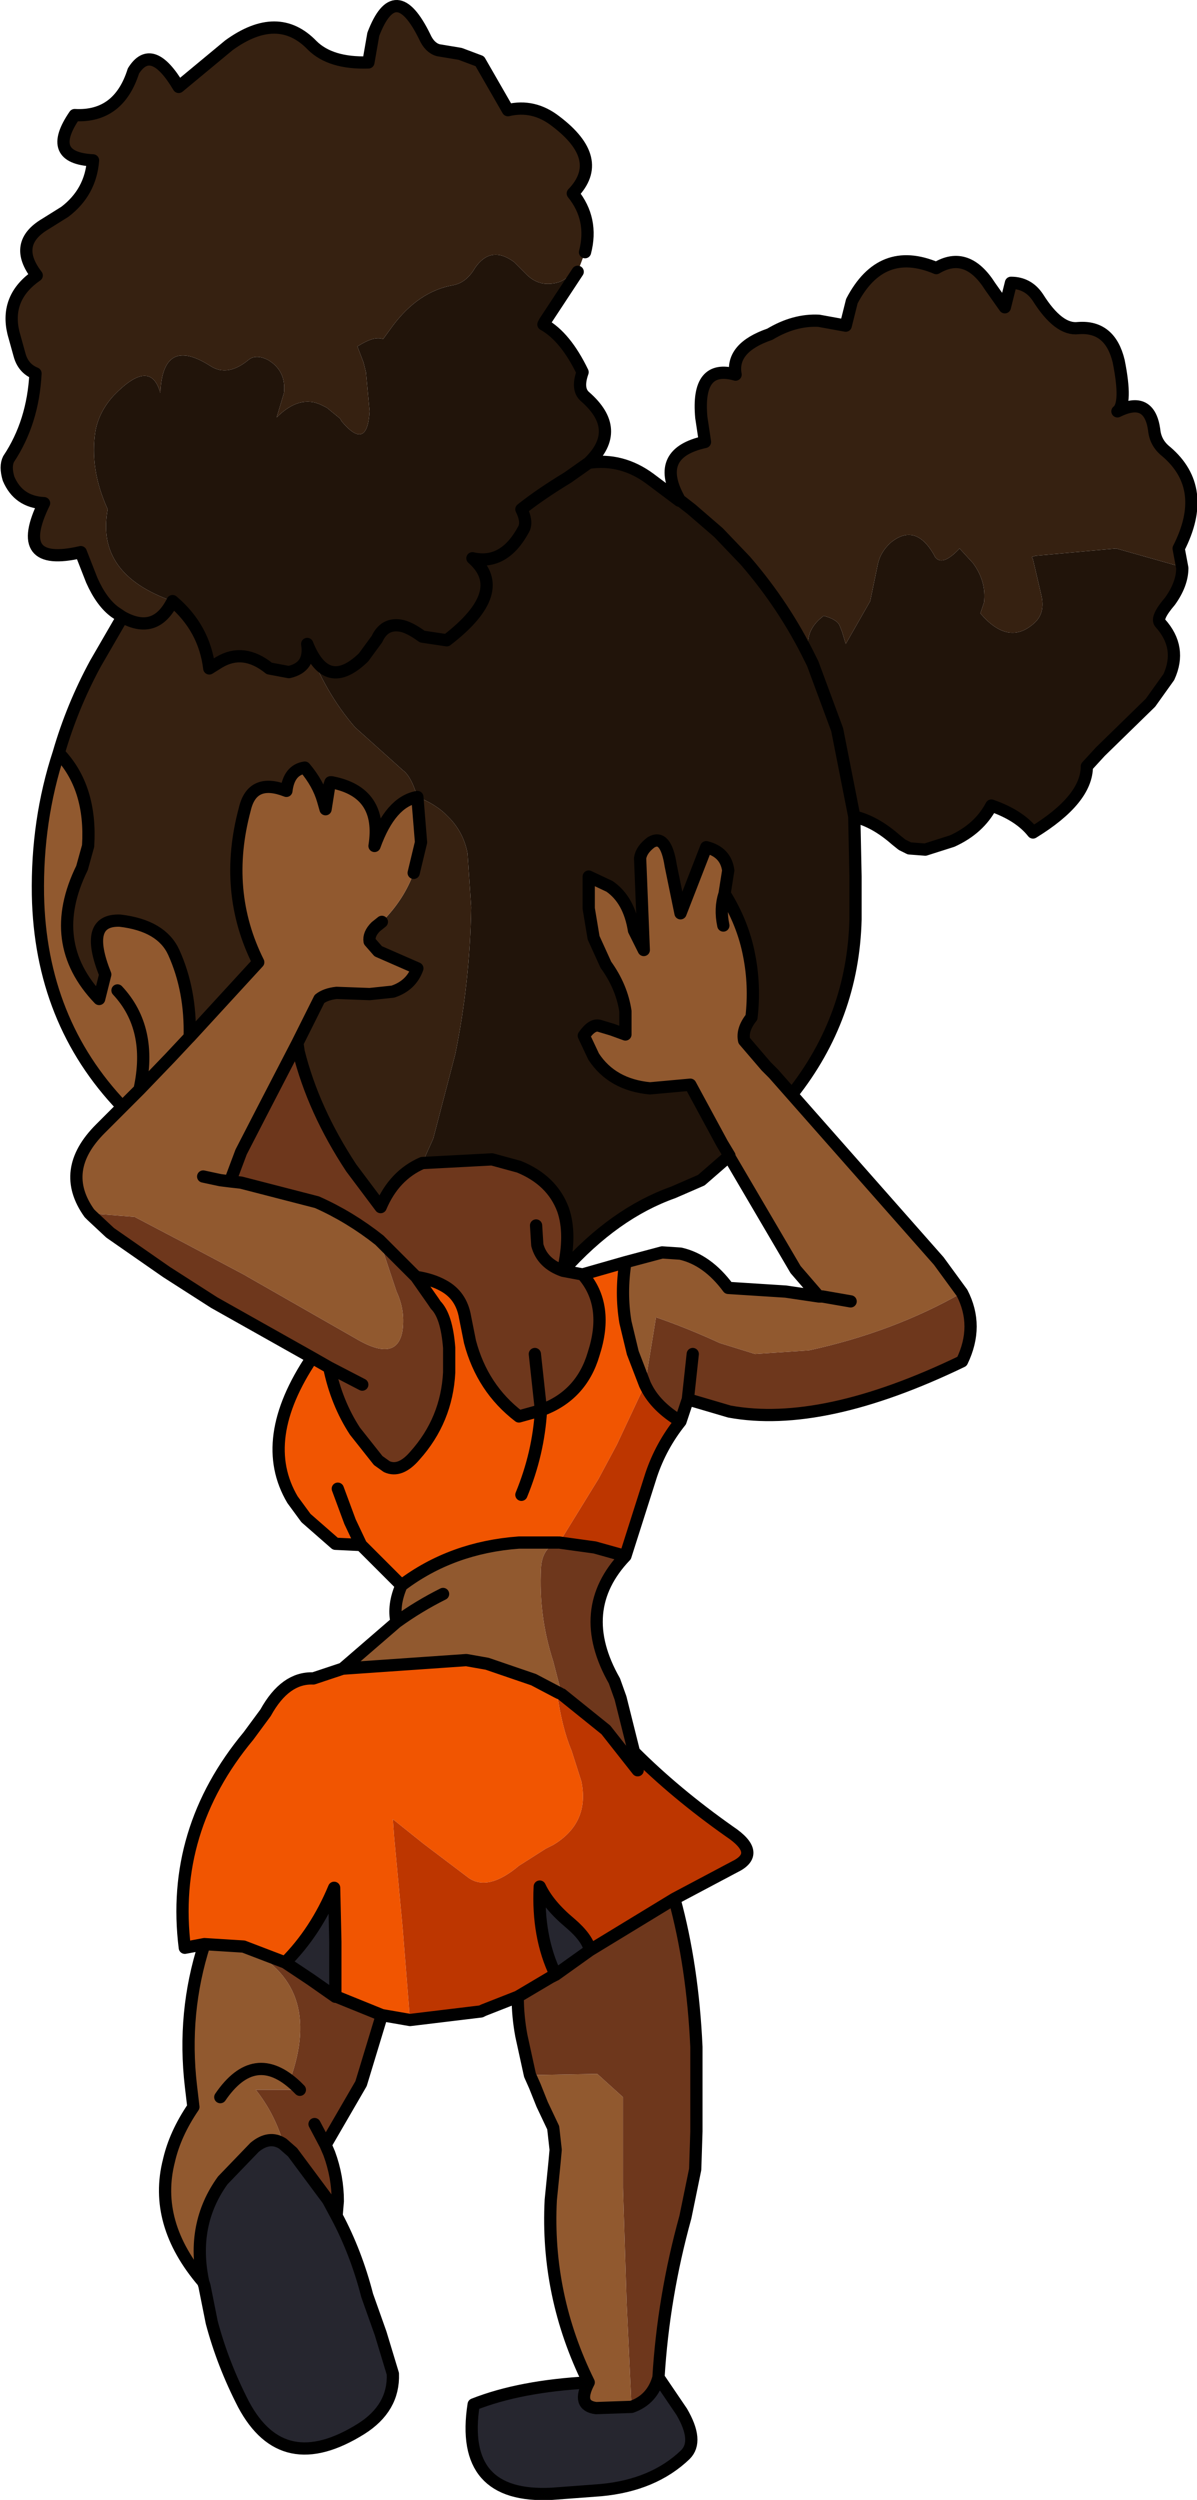
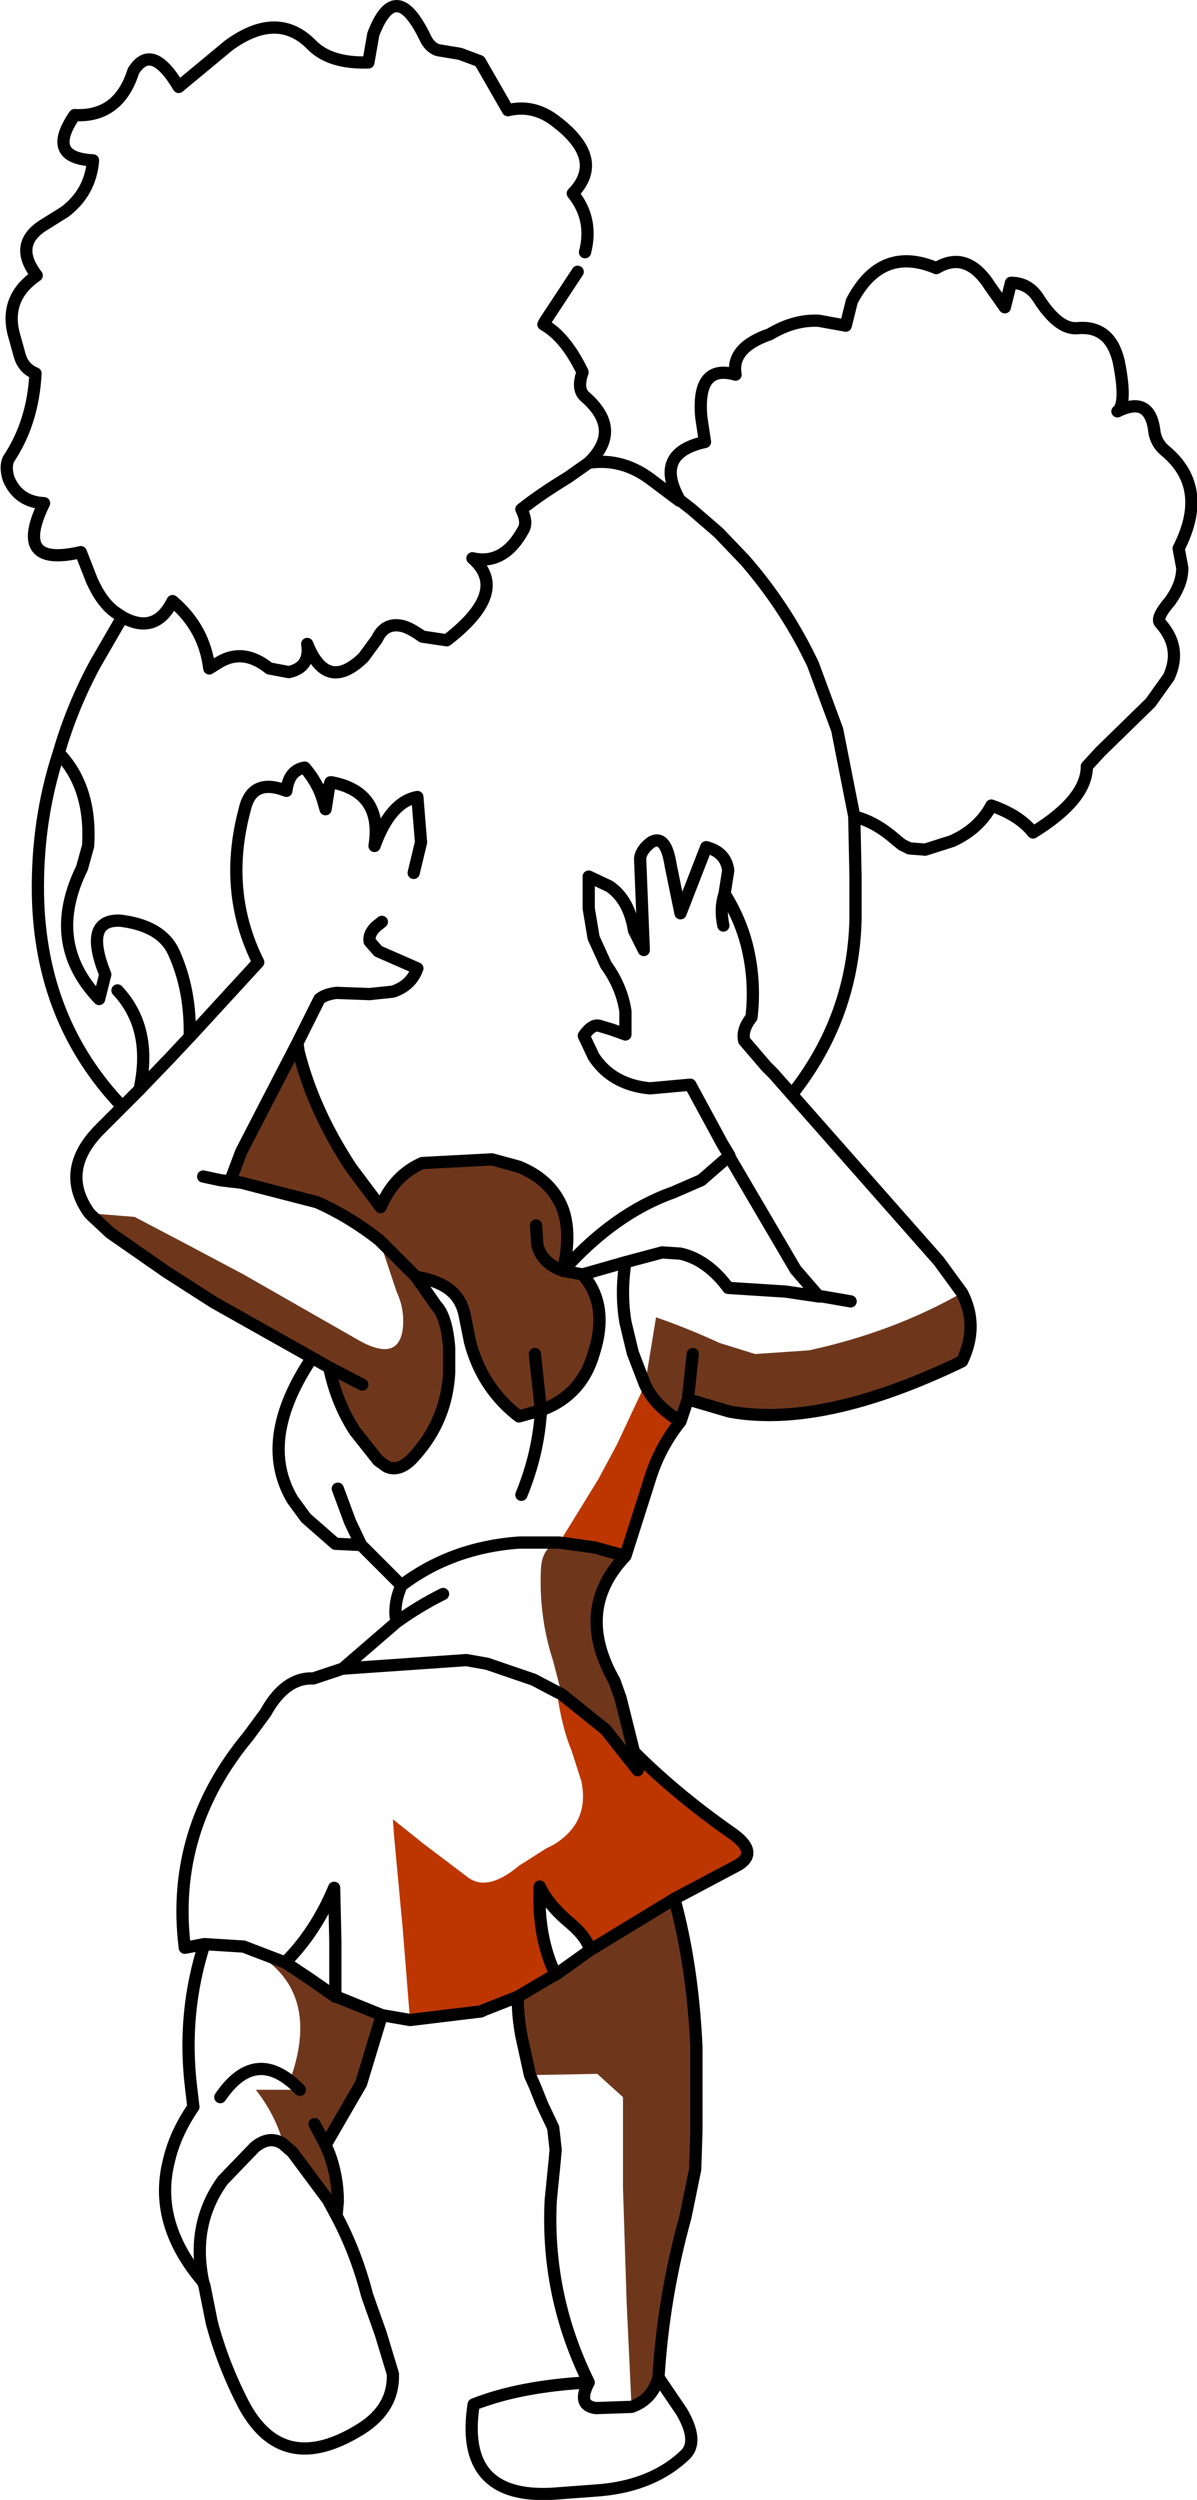
<svg xmlns="http://www.w3.org/2000/svg" height="102.1px" width="48.9px">
  <g transform="matrix(1.0, 0.0, 0.0, 1.0, -1.7, 16.8)">
-     <path d="M6.7 8.4 L6.4 8.2 Q5.85 7.8 5.45 6.9 L5.0 5.75 Q2.2 6.4 3.5 3.75 2.45 3.7 2.05 2.75 1.9 2.25 2.05 1.95 3.05 0.45 3.15 -1.55 2.65 -1.75 2.5 -2.3 L2.25 -3.2 Q1.9 -4.65 3.2 -5.55 2.2 -6.85 3.55 -7.65 L4.35 -8.15 Q5.4 -8.95 5.5 -10.25 3.55 -10.35 4.75 -12.1 6.55 -12.0 7.15 -13.9 7.9 -15.1 9.0 -13.25 L11.05 -14.95 Q13.05 -16.4 14.45 -14.95 15.2 -14.2 16.75 -14.25 L16.95 -15.4 Q17.85 -17.75 19.05 -15.3 19.25 -14.85 19.6 -14.75 L20.5 -14.6 21.3 -14.3 22.45 -12.3 Q23.5 -12.55 24.4 -11.85 26.45 -10.3 25.1 -8.9 25.95 -7.85 25.6 -6.5 L25.3 -5.7 24.6 -5.3 Q23.75 -5.0 23.15 -5.65 L22.7 -6.1 Q21.75 -6.8 21.1 -5.85 20.75 -5.25 20.2 -5.15 18.8 -4.9 17.75 -3.5 L17.35 -2.95 Q17.0 -3.1 16.3 -2.65 L16.55 -2.0 16.65 -1.6 16.8 0.0 Q16.7 1.65 15.65 0.4 L15.6 0.3 15.05 -0.15 14.85 -0.25 Q13.95 -0.7 13.0 0.25 L13.3 -0.75 Q13.4 -1.65 12.65 -2.1 12.15 -2.35 11.85 -2.1 11.0 -1.4 10.3 -1.85 8.35 -3.1 8.25 -0.75 7.85 -2.2 6.35 -0.65 5.75 0.0 5.6 0.8 5.35 2.35 6.1 4.0 5.6 6.65 8.75 7.75 8.05 9.15 6.7 8.4 8.05 9.15 8.75 7.75 10.05 8.85 10.25 10.5 L10.65 10.25 Q11.65 9.65 12.7 10.5 L13.5 10.65 Q14.4 10.45 14.25 9.5 14.95 11.45 16.2 12.9 L18.15 14.65 Q18.5 14.9 18.75 15.75 19.4 16.0 19.85 16.4 L20.1 16.65 Q20.65 17.25 20.8 18.05 L20.95 20.25 Q20.9 23.3 20.3 26.25 L19.4 29.7 18.95 30.7 Q17.8 31.2 17.25 32.5 L16.05 30.9 Q14.5 28.55 13.9 26.15 L13.85 25.8 14.75 24.0 Q15.0 23.8 15.45 23.75 L16.8 23.8 17.75 23.7 Q18.5 23.45 18.75 22.75 L17.15 22.05 16.8 21.65 Q16.75 21.35 17.05 21.05 L17.3 20.85 Q18.2 19.95 18.6 18.85 L18.9 17.6 18.75 15.75 Q17.65 15.95 17.0 17.75 17.35 15.55 15.25 15.15 L15.2 15.15 15.15 15.3 15.0 16.25 14.9 15.9 Q14.7 15.2 14.15 14.55 13.5 14.65 13.4 15.5 12.0 14.95 11.7 16.25 10.8 19.6 12.25 22.5 L9.45 25.55 Q9.5 23.65 8.8 22.1 8.3 21.0 6.6 20.8 5.1 20.75 6.0 23.0 L5.75 24.0 Q3.55 21.7 5.05 18.65 L5.3 17.75 Q5.45 15.35 4.1 13.95 4.65 12.05 5.6 10.3 L6.7 8.4 M29.5 3.65 L29.45 3.6 29.4 3.5 Q28.45 1.7 30.5 1.25 L30.35 0.25 Q30.15 -1.95 31.75 -1.5 31.55 -2.6 33.15 -3.15 34.15 -3.75 35.15 -3.7 L36.25 -3.5 36.5 -4.5 Q37.7 -6.8 39.95 -5.85 41.2 -6.6 42.15 -5.1 L42.75 -4.25 43.0 -5.25 Q43.7 -5.25 44.1 -4.65 44.95 -3.3 45.75 -3.4 47.05 -3.5 47.4 -2.05 47.75 -0.3 47.35 0.0 48.65 -0.65 48.85 0.75 48.9 1.3 49.35 1.65 51.1 3.15 49.85 5.6 L50.0 6.4 49.95 6.35 47.3 5.6 44.0 5.9 43.85 5.95 43.9 6.05 44.25 7.55 Q44.4 8.25 43.95 8.65 42.9 9.6 41.75 8.25 L41.9 7.8 Q42.0 6.95 41.45 6.2 L40.9 5.6 Q40.2 6.35 39.9 5.95 L39.85 5.85 Q39.1 4.55 38.1 5.35 37.65 5.75 37.55 6.3 L37.25 7.75 36.25 9.5 36.1 9.0 36.0 8.75 Q35.9 8.5 35.35 8.35 34.4 9.05 34.85 10.2 L34.8 10.1 Q33.75 7.95 32.15 6.1 L31.05 4.95 29.95 4.0 29.5 3.65" fill="#362111" fill-rule="evenodd" stroke="none" />
-     <path d="M34.05 27.9 L36.3 30.45 40.05 34.7 41.0 36.0 Q38.2 37.6 34.75 38.35 L32.55 38.5 31.1 38.05 Q29.8 37.45 28.5 37.0 L28.05 39.75 27.55 38.45 27.25 37.2 Q27.05 36.0 27.25 34.75 L28.75 34.35 29.5 34.4 Q30.6 34.65 31.45 35.8 L33.8 35.95 35.15 36.15 34.2 35.05 31.5 30.45 31.5 30.4 31.2 29.9 29.9 27.5 28.25 27.65 Q26.7 27.5 25.95 26.35 L25.55 25.5 Q25.9 25.0 26.2 25.1 L26.7 25.25 27.25 25.45 27.25 24.5 Q27.1 23.5 26.45 22.6 L25.95 21.5 25.75 20.3 25.75 19.0 26.6 19.4 Q27.4 19.95 27.6 21.2 L28.0 22.0 27.85 18.25 Q27.9 17.9 28.3 17.6 28.9 17.25 29.1 18.55 L29.5 20.5 30.55 17.8 Q31.35 18.0 31.45 18.75 L31.3 19.7 Q32.05 20.9 32.3 22.2 32.55 23.45 32.4 24.75 32.0 25.25 32.1 25.7 L33.0 26.75 33.3 27.05 34.05 27.9 M25.75 80.5 Q24.0 76.95 24.2 73.05 L24.35 71.55 24.4 71.0 24.3 70.1 23.85 69.15 23.55 68.4 23.35 67.95 26.1 67.9 27.15 68.85 27.15 70.55 27.15 72.55 27.3 77.25 27.5 81.5 26.05 81.55 Q25.25 81.45 25.75 80.5 M10.0 76.4 Q7.95 74.0 8.6 71.45 8.85 70.35 9.6 69.25 L9.5 68.4 Q9.15 65.4 10.05 62.6 L11.65 62.7 Q14.95 64.25 13.55 68.15 13.85 68.05 13.95 68.4 L13.95 68.55 12.15 68.55 Q12.9 69.5 13.25 70.65 L13.25 70.75 Q12.7 70.4 12.1 70.9 L10.8 72.25 Q9.5 74.05 10.0 76.4 M15.7 51.35 L17.9 49.45 Q17.75 48.75 18.1 47.95 20.15 46.4 22.9 46.2 L23.85 46.2 24.5 46.2 Q23.85 46.4 23.8 47.25 23.7 49.2 24.3 51.05 L24.65 52.4 24.55 52.35 24.45 52.3 23.5 51.8 21.6 51.15 20.75 51.0 15.7 51.35 M5.35 32.75 Q4.1 31.0 5.8 29.3 L6.7 28.4 Q3.35 24.9 3.25 19.75 3.2 16.7 4.1 13.95 5.45 15.35 5.3 17.75 L5.05 18.65 Q3.55 21.7 5.75 24.0 L6.0 23.0 Q5.1 20.75 6.6 20.8 8.3 21.0 8.8 22.1 9.5 23.65 9.45 25.55 L12.25 22.5 Q10.8 19.6 11.7 16.25 12.0 14.95 13.4 15.5 13.5 14.65 14.15 14.55 14.7 15.2 14.9 15.9 L15.0 16.25 15.15 15.3 15.2 15.15 15.25 15.15 Q17.35 15.55 17.0 17.75 17.65 15.95 18.75 15.75 L18.9 17.6 18.6 18.85 Q18.2 19.95 17.3 20.85 L17.05 21.05 Q16.75 21.35 16.8 21.65 L17.15 22.05 18.75 22.75 Q18.5 23.45 17.75 23.7 L16.8 23.8 15.45 23.75 Q15.0 23.8 14.75 24.0 L13.85 25.8 12.4 28.6 11.55 30.25 11.1 31.45 11.55 31.5 14.65 32.3 Q16.0 32.9 17.2 33.85 L17.9 35.95 Q18.25 36.7 18.15 37.5 17.95 38.9 16.2 37.85 L11.65 35.25 9.2 33.95 7.2 32.9 5.35 32.75 M31.25 21.0 Q31.1 20.3 31.3 19.7 31.1 20.3 31.25 21.0 M10.0 31.25 L10.7 31.4 11.1 31.45 10.7 31.4 10.0 31.25 M9.4 25.6 L9.45 25.55 9.4 25.6 8.65 26.4 7.4 27.7 6.7 28.4 7.4 27.7 8.65 26.4 9.4 25.6 M19.8 48.3 Q18.8 48.8 17.9 49.45 18.8 48.8 19.8 48.3 M36.45 36.35 L35.3 36.15 35.15 36.15 35.3 36.15 36.45 36.35 M6.5 23.65 Q7.95 25.2 7.4 27.7 7.95 25.2 6.5 23.65 M10.7 68.85 Q12.1 66.8 13.8 68.4 L13.95 68.55 13.8 68.4 Q12.1 66.8 10.7 68.85" fill="#91592f" fill-rule="evenodd" stroke="none" />
-     <path d="M18.45 65.7 L17.3 65.5 15.45 64.75 15.4 64.75 15.4 62.5 15.35 60.3 Q14.6 62.1 13.35 63.35 L11.65 62.7 10.05 62.6 9.25 62.75 Q8.65 57.95 11.85 54.1 L12.55 53.15 Q13.35 51.7 14.5 51.75 L15.7 51.35 20.75 51.0 21.6 51.15 23.5 51.8 24.45 52.3 Q24.65 53.75 25.05 54.7 L25.45 55.95 Q25.8 57.65 24.3 58.55 L24.0 58.7 22.9 59.4 Q21.65 60.45 20.85 59.9 L19.0 58.5 18.0 57.7 17.75 57.5 17.8 58.2 18.15 61.95 18.45 65.7 M18.1 47.95 L17.95 47.8 16.45 46.3 15.4 46.25 14.2 45.2 13.65 44.45 Q12.2 42.0 14.45 38.65 L15.15 39.05 Q15.45 40.5 16.2 41.65 L17.15 42.85 17.5 43.1 Q18.05 43.35 18.65 42.65 19.95 41.2 20.05 39.25 L20.05 38.25 Q19.95 36.95 19.5 36.5 L19.4 36.35 18.7 35.35 Q19.35 35.45 19.8 35.7 20.55 36.1 20.7 37.0 L20.9 38.0 Q21.4 39.9 22.9 41.05 L23.8 40.8 Q25.45 40.2 25.95 38.5 26.6 36.5 25.5 35.25 L27.25 34.75 Q27.05 36.0 27.25 37.2 L27.55 38.45 28.05 39.75 26.9 42.2 26.15 43.6 24.55 46.2 24.5 46.2 23.85 46.2 22.9 46.2 Q20.15 46.4 18.1 47.95 M15.5 44.0 L16.0 45.35 16.45 46.3 16.0 45.35 15.5 44.0 M23.0 44.25 Q23.7 42.55 23.8 40.8 23.7 42.55 23.0 44.25" fill="#f15501" fill-rule="evenodd" stroke="none" />
-     <path d="M28.6 80.3 L29.55 81.7 Q30.25 82.9 29.7 83.45 28.4 84.7 26.25 84.9 L24.25 85.05 Q20.45 85.25 21.05 81.4 22.95 80.65 25.75 80.5 25.25 81.45 26.05 81.55 L27.5 81.5 Q28.35 81.2 28.6 80.3 M15.45 73.7 Q16.25 75.2 16.7 76.95 L17.25 78.5 17.75 80.15 Q17.8 81.55 16.45 82.4 13.25 84.4 11.65 81.4 10.8 79.75 10.35 78.05 L10.05 76.55 10.0 76.4 Q9.5 74.05 10.8 72.25 L12.1 70.9 Q12.7 70.4 13.25 70.75 L13.65 71.1 15.1 73.05 15.45 73.7 M24.4 63.85 Q23.65 62.3 23.75 60.25 24.1 61.0 25.0 61.75 25.7 62.35 25.8 62.85 L24.4 63.85 M13.35 63.35 Q14.6 62.1 15.35 60.3 L15.4 62.5 15.4 64.75 14.4 64.05 13.35 63.35" fill="#26262f" fill-rule="evenodd" stroke="none" />
    <path d="M41.0 36.0 Q41.7 37.35 41.0 38.8 35.3 41.55 31.5 40.85 L29.8 40.35 29.5 41.25 Q28.5 40.65 28.1 39.85 L28.05 39.75 28.5 37.0 Q29.8 37.45 31.1 38.05 L32.55 38.5 34.75 38.35 Q38.2 37.6 41.0 36.0 M27.25 46.75 Q25.15 48.95 26.8 51.85 L27.05 52.55 27.6 54.75 27.75 55.5 26.45 53.85 24.65 52.4 24.3 51.05 Q23.7 49.2 23.8 47.25 23.85 46.4 24.5 46.2 L24.55 46.2 26.0 46.4 27.25 46.75 M29.25 60.75 Q30.0 63.5 30.15 66.8 L30.15 67.2 30.15 69.0 30.15 70.25 30.1 71.8 29.7 73.75 Q28.8 77.0 28.6 80.3 28.35 81.2 27.5 81.5 L27.3 77.25 27.15 72.55 27.15 70.55 27.15 68.85 26.1 67.9 23.35 67.95 23.0 66.35 Q22.85 65.55 22.85 64.75 L24.2 63.95 24.4 63.85 25.8 62.85 29.25 60.75 M17.3 65.5 L16.45 68.3 15.0 70.8 15.15 71.15 Q15.5 72.1 15.5 73.1 L15.45 73.7 15.1 73.05 13.65 71.1 13.25 70.75 13.25 70.65 Q12.9 69.5 12.15 68.55 L13.95 68.55 13.95 68.4 Q13.85 68.05 13.55 68.15 14.95 64.25 11.65 62.7 L13.35 63.35 14.4 64.05 15.4 64.75 15.45 64.75 17.3 65.5 M14.45 38.65 L10.45 36.4 8.5 35.15 6.2 33.55 5.45 32.85 5.35 32.75 7.2 32.9 9.2 33.95 11.65 35.25 16.2 37.85 Q17.95 38.9 18.15 37.5 18.25 36.7 17.9 35.95 L17.2 33.85 Q16.0 32.9 14.65 32.3 L11.55 31.5 11.1 31.45 11.55 30.25 12.4 28.6 13.85 25.8 13.9 26.15 Q14.5 28.55 16.05 30.9 L17.25 32.5 Q17.8 31.2 18.95 30.7 L21.8 30.55 22.9 30.85 Q24.25 31.4 24.7 32.6 25.05 33.6 24.7 35.1 23.85 34.8 23.65 34.05 L23.6 33.25 23.65 34.05 Q23.85 34.8 24.7 35.1 L25.5 35.25 Q26.6 36.5 25.95 38.5 25.45 40.2 23.8 40.8 L22.9 41.05 Q21.4 39.9 20.9 38.0 L20.7 37.0 Q20.55 36.1 19.8 35.7 19.35 35.45 18.7 35.35 L17.2 33.85 18.7 35.35 19.4 36.35 19.5 36.5 Q19.95 36.95 20.05 38.25 L20.05 39.25 Q19.95 41.2 18.65 42.65 18.05 43.35 17.5 43.1 L17.15 42.85 16.2 41.65 Q15.45 40.5 15.15 39.05 L14.45 38.65 M23.55 38.5 L23.8 40.8 23.55 38.5 M16.5 39.75 L15.15 39.05 16.5 39.75 M30.0 38.5 L29.8 40.35 30.0 38.5 M14.55 69.95 L15.0 70.8 14.55 69.95" fill="#6e371c" fill-rule="evenodd" stroke="none" />
-     <path d="M8.75 7.75 Q5.6 6.65 6.1 4.0 5.35 2.35 5.6 0.8 5.75 0.0 6.35 -0.65 7.85 -2.2 8.25 -0.75 8.35 -3.1 10.3 -1.85 11.0 -1.4 11.85 -2.1 12.15 -2.35 12.65 -2.1 13.4 -1.65 13.3 -0.75 L13.0 0.25 Q13.95 -0.7 14.85 -0.25 L15.05 -0.15 15.6 0.3 15.65 0.4 Q16.7 1.65 16.8 0.0 L16.65 -1.6 16.55 -2.0 16.3 -2.65 Q17.0 -3.1 17.35 -2.95 L17.75 -3.5 Q18.8 -4.9 20.2 -5.15 20.75 -5.25 21.1 -5.85 21.75 -6.8 22.7 -6.1 L23.15 -5.65 Q23.75 -5.0 24.6 -5.3 L25.3 -5.7 23.95 -3.65 23.9 -3.55 Q24.8 -3.05 25.5 -1.6 25.25 -0.9 25.6 -0.6 27.15 0.75 25.75 2.1 27.1 1.9 28.25 2.75 L29.45 3.65 29.5 3.65 29.95 4.0 31.05 4.95 32.15 6.1 Q33.75 7.95 34.8 10.1 L34.85 10.2 Q34.4 9.05 35.35 8.35 35.9 8.5 36.0 8.75 L36.1 9.0 36.25 9.5 37.25 7.75 37.55 6.3 Q37.65 5.75 38.1 5.35 39.1 4.55 39.85 5.85 L39.9 5.95 Q40.2 6.35 40.9 5.6 L41.45 6.2 Q42.0 6.95 41.9 7.8 L41.75 8.25 Q42.9 9.6 43.95 8.65 44.4 8.25 44.25 7.55 L43.9 6.05 43.85 5.95 44.0 5.9 47.3 5.6 49.95 6.35 50.0 6.4 Q50.0 7.05 49.5 7.75 48.9 8.45 49.1 8.65 50.0 9.65 49.45 10.85 L48.7 11.9 46.65 13.9 46.1 14.5 Q46.1 15.85 43.9 17.2 43.35 16.5 42.2 16.1 41.7 17.05 40.6 17.55 L39.5 17.9 38.85 17.85 38.55 17.7 38.3 17.5 Q37.45 16.75 36.6 16.55 L36.6 16.6 36.65 19.0 36.65 19.75 36.65 20.75 Q36.55 24.75 34.05 27.9 L33.3 27.05 33.0 26.75 32.1 25.7 Q32.0 25.25 32.4 24.75 32.55 23.45 32.3 22.2 32.05 20.9 31.3 19.7 L31.45 18.75 Q31.35 18.0 30.55 17.8 L29.5 20.5 29.1 18.55 Q28.9 17.25 28.3 17.6 27.9 17.9 27.85 18.25 L28.0 22.0 27.6 21.2 Q27.4 19.95 26.6 19.4 L25.75 19.0 25.75 20.3 25.95 21.5 26.45 22.6 Q27.1 23.5 27.25 24.5 L27.25 25.45 26.7 25.25 26.2 25.1 Q25.9 25.0 25.55 25.5 L25.95 26.35 Q26.7 27.5 28.25 27.65 L29.9 27.5 31.2 29.9 31.5 30.4 30.35 31.4 29.2 31.9 Q26.8 32.75 24.7 35.1 25.05 33.6 24.7 32.6 24.25 31.4 22.9 30.85 L21.8 30.55 18.95 30.7 19.4 29.7 20.3 26.25 Q20.9 23.3 20.95 20.25 L20.8 18.05 Q20.65 17.25 20.1 16.65 L19.85 16.4 Q19.4 16.0 18.75 15.75 18.5 14.9 18.15 14.65 L16.2 12.9 Q14.95 11.45 14.25 9.5 14.4 10.45 13.5 10.65 L12.7 10.5 Q11.65 9.65 10.65 10.25 L10.25 10.5 Q10.05 8.85 8.75 7.75 M14.25 9.5 Q15.05 11.5 16.55 10.05 L17.1 9.3 Q17.4 8.65 18.05 8.75 18.4 8.8 18.95 9.2 L19.95 9.35 Q22.55 7.35 21.0 6.0 22.3 6.3 23.1 4.8 23.25 4.5 23.0 4.0 23.75 3.4 24.9 2.7 L25.75 2.1 24.9 2.7 Q23.75 3.4 23.0 4.0 23.25 4.5 23.1 4.8 22.3 6.3 21.0 6.0 22.55 7.35 19.95 9.35 L18.95 9.2 Q18.4 8.8 18.05 8.75 17.4 8.65 17.1 9.3 L16.55 10.05 Q15.05 11.5 14.25 9.5 M36.6 16.55 L35.9 13.0 34.9 10.3 34.85 10.2 34.9 10.3 35.9 13.0 36.6 16.55" fill="#21140a" fill-rule="evenodd" stroke="none" />
    <path d="M29.5 41.25 Q28.7 42.25 28.3 43.45 L27.25 46.75 26.0 46.4 24.55 46.2 26.15 43.6 26.9 42.2 28.05 39.75 28.1 39.85 Q28.5 40.65 29.5 41.25 M27.6 54.75 Q29.3 56.45 31.5 58.0 32.85 58.9 31.7 59.45 L29.25 60.75 25.8 62.85 Q25.7 62.35 25.0 61.75 24.1 61.0 23.75 60.25 23.65 62.3 24.4 63.85 L24.2 63.95 22.85 64.75 21.45 65.3 21.35 65.35 18.45 65.7 18.15 61.95 17.8 58.2 17.75 57.5 18.0 57.7 19.0 58.5 20.85 59.9 Q21.65 60.45 22.9 59.4 L24.0 58.7 24.3 58.55 Q25.8 57.65 25.45 55.95 L25.05 54.7 Q24.65 53.75 24.45 52.3 L24.55 52.35 24.65 52.4 26.45 53.85 27.75 55.5 27.6 54.75" fill="#bd3600" fill-rule="evenodd" stroke="none" />
    <path d="M25.6 -6.5 Q25.95 -7.85 25.1 -8.9 26.45 -10.3 24.4 -11.85 23.5 -12.55 22.45 -12.3 L21.3 -14.3 20.5 -14.6 19.6 -14.75 Q19.25 -14.85 19.05 -15.3 17.85 -17.75 16.95 -15.4 L16.75 -14.25 Q15.2 -14.2 14.45 -14.95 13.05 -16.4 11.05 -14.95 L9.0 -13.25 Q7.9 -15.1 7.15 -13.9 6.55 -12.0 4.75 -12.1 3.55 -10.35 5.5 -10.25 5.4 -8.95 4.35 -8.15 L3.55 -7.65 Q2.2 -6.85 3.2 -5.55 1.9 -4.65 2.25 -3.2 L2.5 -2.3 Q2.65 -1.75 3.15 -1.55 3.05 0.45 2.05 1.95 1.9 2.25 2.05 2.75 2.45 3.7 3.5 3.75 2.2 6.4 5.0 5.75 L5.45 6.9 Q5.85 7.8 6.4 8.2 L6.7 8.4 Q8.05 9.15 8.75 7.75 10.05 8.85 10.25 10.5 L10.65 10.25 Q11.65 9.65 12.7 10.5 L13.5 10.65 Q14.4 10.45 14.25 9.5 15.05 11.5 16.55 10.05 L17.1 9.3 Q17.4 8.65 18.05 8.75 18.4 8.8 18.95 9.2 L19.95 9.35 Q22.55 7.35 21.0 6.0 22.3 6.3 23.1 4.8 23.25 4.5 23.0 4.0 23.75 3.4 24.9 2.7 L25.75 2.1 Q27.1 1.9 28.25 2.75 L29.45 3.65 29.5 3.65 29.45 3.6 29.4 3.5 Q28.45 1.7 30.5 1.25 L30.35 0.25 Q30.15 -1.95 31.75 -1.5 31.55 -2.6 33.15 -3.15 34.15 -3.75 35.15 -3.7 L36.25 -3.5 36.5 -4.5 Q37.7 -6.8 39.95 -5.85 41.2 -6.6 42.15 -5.1 L42.75 -4.25 43.0 -5.25 Q43.7 -5.25 44.1 -4.65 44.95 -3.3 45.75 -3.4 47.05 -3.5 47.4 -2.05 47.75 -0.3 47.35 0.0 48.65 -0.65 48.85 0.75 48.9 1.3 49.35 1.65 51.1 3.15 49.85 5.6 L50.0 6.4 Q50.0 7.05 49.5 7.75 48.9 8.45 49.1 8.65 50.0 9.65 49.45 10.85 L48.7 11.9 46.65 13.9 46.1 14.5 Q46.1 15.85 43.9 17.2 43.35 16.5 42.2 16.1 41.7 17.05 40.6 17.55 L39.5 17.9 38.85 17.85 38.55 17.7 38.3 17.5 Q37.45 16.75 36.6 16.55 L36.6 16.6 36.65 19.0 36.65 19.75 36.65 20.75 Q36.55 24.75 34.05 27.9 L36.3 30.45 40.05 34.7 41.0 36.0 Q41.7 37.35 41.0 38.8 35.3 41.55 31.5 40.85 L29.8 40.35 29.5 41.25 Q28.7 42.25 28.3 43.45 L27.25 46.75 Q25.15 48.95 26.8 51.85 L27.05 52.55 27.6 54.75 Q29.3 56.45 31.5 58.0 32.85 58.9 31.7 59.45 L29.25 60.75 Q30.0 63.5 30.15 66.8 L30.15 67.2 30.15 69.0 30.15 70.25 30.1 71.8 29.7 73.75 Q28.8 77.0 28.6 80.3 L29.55 81.7 Q30.25 82.9 29.7 83.45 28.4 84.7 26.25 84.9 L24.25 85.05 Q20.45 85.25 21.05 81.4 22.95 80.65 25.75 80.5 24.0 76.95 24.2 73.05 L24.35 71.55 24.4 71.0 24.3 70.1 23.85 69.15 23.55 68.4 23.35 67.95 23.0 66.35 Q22.85 65.55 22.85 64.75 L21.45 65.3 21.35 65.35 18.45 65.7 17.3 65.5 16.45 68.3 15.0 70.8 15.15 71.15 Q15.5 72.1 15.5 73.1 L15.45 73.7 Q16.25 75.2 16.7 76.95 L17.25 78.5 17.75 80.15 Q17.8 81.55 16.45 82.4 13.25 84.4 11.65 81.4 10.8 79.75 10.35 78.05 L10.05 76.55 10.0 76.4 Q7.95 74.0 8.6 71.45 8.85 70.35 9.6 69.25 L9.5 68.4 Q9.15 65.4 10.05 62.6 L9.25 62.75 Q8.65 57.95 11.85 54.1 L12.55 53.15 Q13.35 51.7 14.5 51.75 L15.7 51.35 17.9 49.45 Q17.75 48.75 18.1 47.95 L17.95 47.8 16.45 46.3 15.4 46.25 14.2 45.2 13.65 44.45 Q12.2 42.0 14.45 38.65 L10.45 36.4 8.5 35.15 6.2 33.55 5.45 32.85 5.35 32.75 Q4.1 31.0 5.8 29.3 L6.7 28.4 Q3.35 24.9 3.25 19.75 3.2 16.7 4.1 13.95 4.65 12.05 5.6 10.3 L6.7 8.4 M25.3 -5.7 L23.95 -3.65 23.9 -3.55 Q24.8 -3.05 25.5 -1.6 25.25 -0.9 25.6 -0.6 27.15 0.75 25.75 2.1 M29.5 3.65 L29.95 4.0 31.05 4.95 32.15 6.1 Q33.75 7.95 34.8 10.1 L34.85 10.2 34.9 10.3 35.9 13.0 36.6 16.55 M18.95 30.7 L21.8 30.55 22.9 30.85 Q24.25 31.4 24.7 32.6 25.05 33.6 24.7 35.1 26.8 32.75 29.2 31.9 L30.35 31.4 31.5 30.4 31.2 29.9 29.9 27.5 28.25 27.65 Q26.7 27.5 25.95 26.35 L25.55 25.5 Q25.9 25.0 26.2 25.1 L26.7 25.25 27.25 25.45 27.25 24.5 Q27.1 23.5 26.45 22.6 L25.95 21.5 25.75 20.3 25.75 19.0 26.6 19.4 Q27.4 19.95 27.6 21.2 L28.0 22.0 27.85 18.25 Q27.9 17.9 28.3 17.6 28.9 17.25 29.1 18.55 L29.5 20.5 30.55 17.8 Q31.35 18.0 31.45 18.75 L31.3 19.7 Q32.05 20.9 32.3 22.2 32.55 23.45 32.4 24.75 32.0 25.25 32.1 25.7 L33.0 26.75 33.3 27.05 34.05 27.9 M31.3 19.7 Q31.1 20.3 31.25 21.0 M4.1 13.95 Q5.45 15.35 5.3 17.75 L5.05 18.65 Q3.55 21.7 5.75 24.0 L6.0 23.0 Q5.1 20.75 6.6 20.8 8.3 21.0 8.8 22.1 9.5 23.65 9.45 25.55 L12.25 22.5 Q10.8 19.6 11.7 16.25 12.0 14.95 13.4 15.5 13.5 14.65 14.15 14.55 14.7 15.2 14.9 15.9 L15.0 16.25 15.15 15.3 15.2 15.15 15.25 15.15 Q17.35 15.55 17.0 17.75 17.65 15.95 18.75 15.75 L18.9 17.6 18.6 18.85 M17.3 20.85 L17.05 21.05 Q16.75 21.35 16.8 21.65 L17.15 22.05 18.75 22.75 Q18.5 23.45 17.75 23.7 L16.8 23.8 15.45 23.75 Q15.0 23.8 14.75 24.0 L13.85 25.8 13.9 26.15 Q14.5 28.55 16.05 30.9 L17.25 32.5 Q17.8 31.2 18.95 30.7 M13.85 25.8 L12.4 28.6 11.55 30.25 11.1 31.45 11.55 31.5 14.65 32.3 Q16.0 32.9 17.2 33.85 L18.7 35.35 Q19.35 35.45 19.8 35.7 20.55 36.1 20.7 37.0 L20.9 38.0 Q21.4 39.9 22.9 41.05 L23.8 40.8 23.55 38.5 M11.1 31.45 L10.7 31.4 10.0 31.25 M18.7 35.35 L19.4 36.35 19.5 36.5 Q19.95 36.95 20.05 38.25 L20.05 39.25 Q19.95 41.2 18.65 42.65 18.05 43.35 17.5 43.1 L17.15 42.85 16.2 41.65 Q15.45 40.5 15.15 39.05 L14.45 38.65 M9.45 25.55 L9.4 25.6 8.65 26.4 7.4 27.7 6.7 28.4 M9.45 25.55 L9.4 25.6 M16.45 46.3 L16.0 45.35 15.5 44.0 M17.9 49.45 Q18.8 48.8 19.8 48.3 M15.15 39.05 L16.5 39.75 M27.25 34.75 L28.75 34.35 29.5 34.4 Q30.6 34.65 31.45 35.8 L33.8 35.95 35.15 36.15 34.2 35.05 31.5 30.45 31.5 30.4 M35.15 36.15 L35.3 36.15 36.45 36.35 M24.7 35.1 Q23.85 34.8 23.65 34.05 L23.6 33.25 M27.25 34.75 L25.5 35.25 Q26.6 36.5 25.95 38.5 25.45 40.2 23.8 40.8 23.7 42.55 23.0 44.25 M24.7 35.1 L25.5 35.25 M29.8 40.35 L30.0 38.5 M28.05 39.75 L28.1 39.85 Q28.5 40.65 29.5 41.25 M28.05 39.75 L27.55 38.45 27.25 37.2 Q27.05 36.0 27.25 34.75 M18.1 47.95 Q20.15 46.4 22.9 46.2 L23.85 46.2 24.5 46.2 M24.55 46.2 L26.0 46.4 27.25 46.75 M7.4 27.7 Q7.95 25.2 6.5 23.65 M27.6 54.75 L27.75 55.5 26.45 53.85 24.65 52.4 M24.55 52.35 L24.45 52.3 23.5 51.8 21.6 51.15 20.75 51.0 15.7 51.35 M24.4 63.85 Q23.65 62.3 23.75 60.25 24.1 61.0 25.0 61.75 25.7 62.35 25.8 62.85 L29.25 60.75 M22.85 64.75 L24.2 63.95 24.4 63.85 25.8 62.85 M13.35 63.35 Q14.6 62.1 15.35 60.3 L15.4 62.5 15.4 64.75 15.45 64.75 17.3 65.5 M13.35 63.35 L14.4 64.05 15.4 64.75 M11.65 62.7 L13.35 63.35 M11.65 62.7 L10.05 62.6 M13.95 68.55 L13.8 68.4 Q12.1 66.8 10.7 68.85 M15.45 73.7 L15.1 73.05 13.65 71.1 13.25 70.75 Q12.7 70.4 12.1 70.9 L10.8 72.25 Q9.5 74.05 10.0 76.4 M15.0 70.8 L14.55 69.95 M25.75 80.5 Q25.25 81.45 26.05 81.55 L27.5 81.5 Q28.35 81.2 28.6 80.3" fill="none" stroke="#000000" stroke-linecap="round" stroke-linejoin="round" stroke-width="0.5" />
  </g>
</svg>